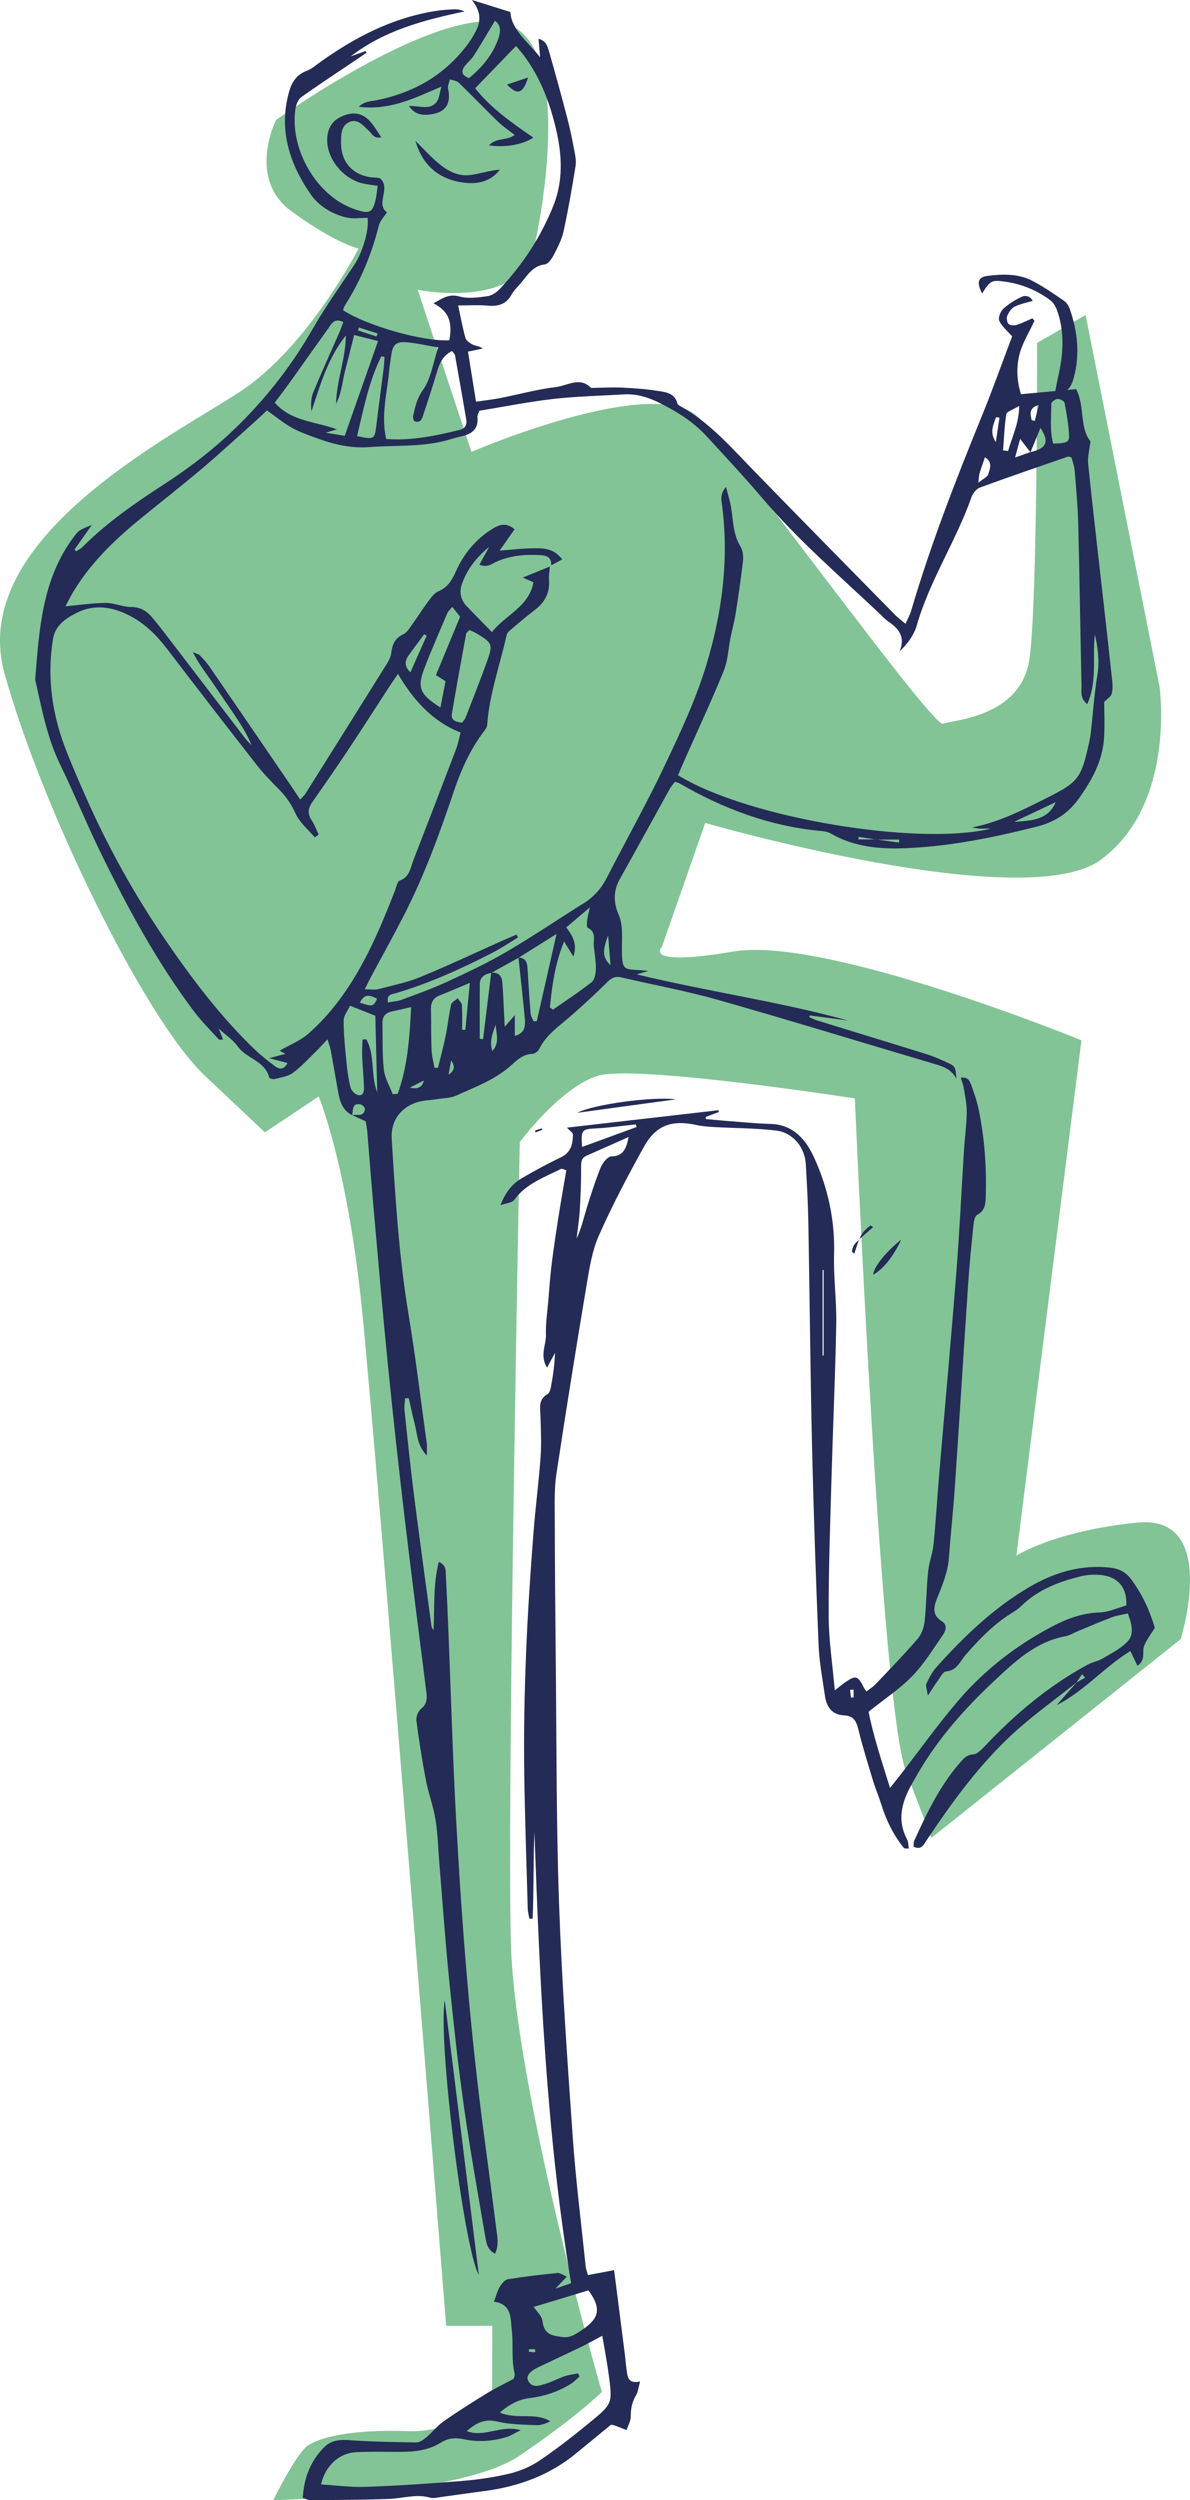
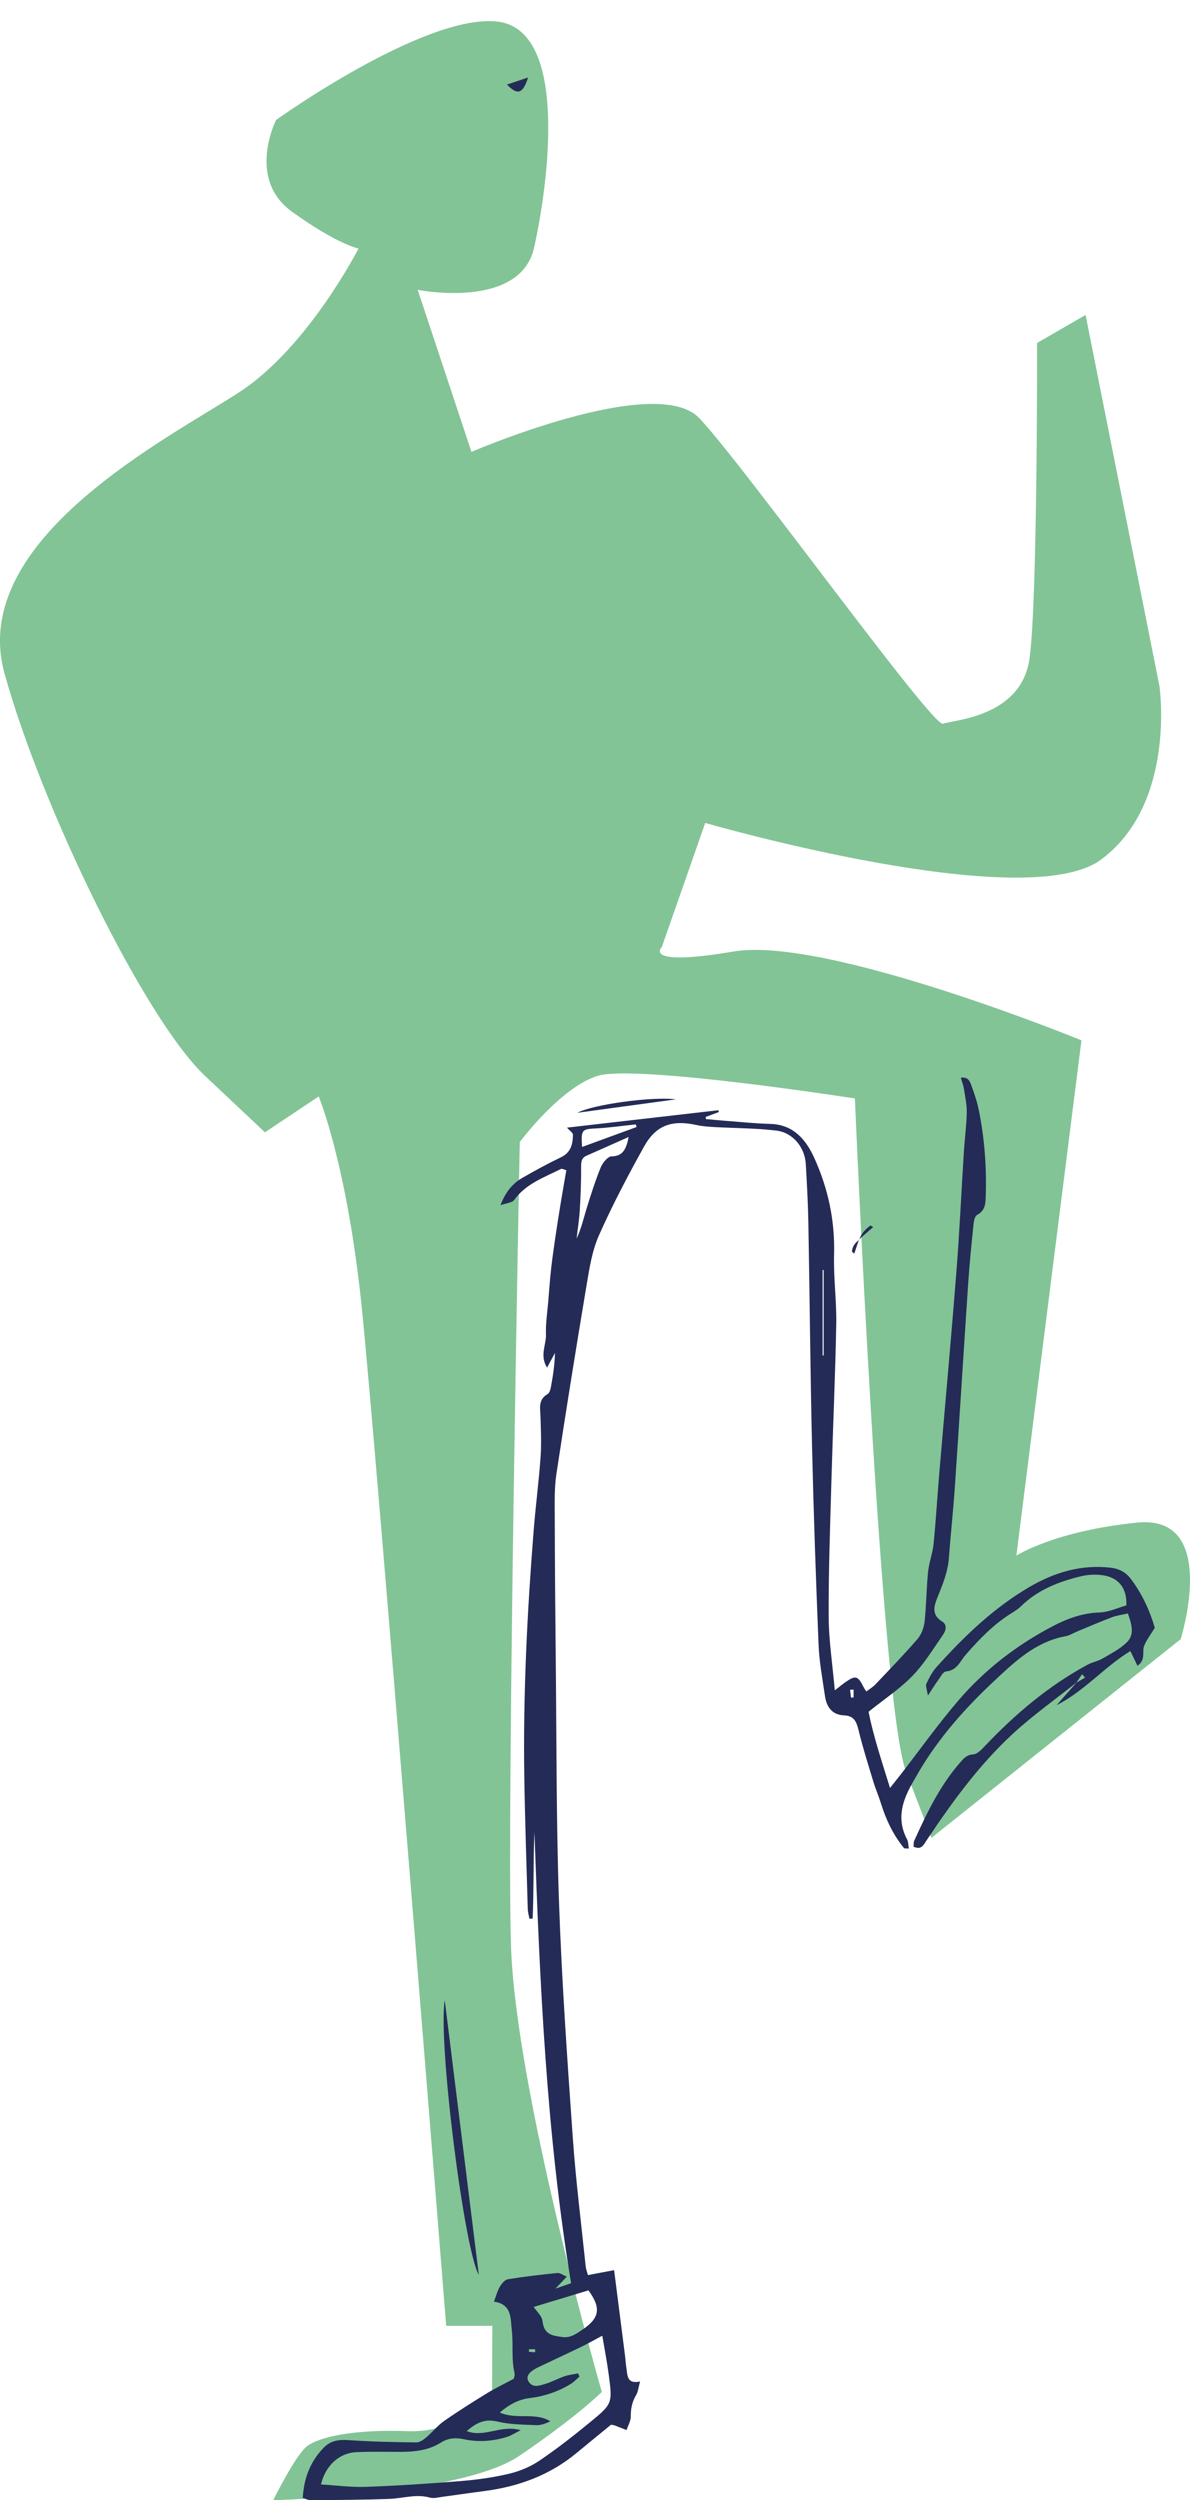
<svg xmlns="http://www.w3.org/2000/svg" width="169px" height="355px" viewbox="0 0 169 355" version="1.1">
  <g id="Group-6">
    <path d="M39.207 14.035C39.207 14.035 34.984 22.376 41.442 27.04C47.901 31.703 50.914 32.291 50.914 32.291C50.914 32.291 43.791 46.24 34.103 52.606C24.416 58.971 -4.648 73.455 0.637 92.599C5.921 111.745 20.599 141.741 29.113 149.758C37.626 157.776 37.626 157.776 37.626 157.776L45.259 152.681C45.259 152.681 49.303 162.339 51.391 182.779C53.479 203.22 63.364 327.239 63.364 327.239L69.918 327.239L69.886 336.739C69.886 336.739 65.808 342.485 57.882 342.193C49.955 341.9 45.392 343.071 43.71 344.245C42.029 345.417 38.801 352 38.801 352C38.801 352 65.514 351.282 73.733 345.712C81.954 340.14 85.469 336.623 85.469 336.623C85.469 336.623 73.147 293.816 72.56 273C71.973 252.184 73.817 159.154 73.817 159.154C73.817 159.154 79.563 151.416 84.868 149.758C90.174 148.1 121.409 152.968 121.409 152.968C121.409 152.968 125.034 239.039 128.657 248.494C132.278 257.952 132.278 257.952 132.278 257.952L167.676 229.738C167.676 229.738 173.254 212.016 161.512 213.189C149.768 214.361 144.34 217.88 144.34 217.88L153.584 144.714C153.584 144.714 117.321 129.878 104.188 132.1C91.054 134.321 93.99 131.463 93.99 131.463L100.155 113.847C100.155 113.847 145.579 126.991 156.334 119.075C167.089 111.159 164.666 94.446 164.666 94.446L154.171 41.72L147.279 45.697C147.279 45.697 147.364 82.065 146.217 90.455C145.072 98.845 135.384 99.206 133.916 99.759C132.447 100.31 105.478 62.833 99.294 56.358C93.109 49.882 66.955 61.16 66.955 61.16L59.321 38.155C59.321 38.155 73.877 41.057 75.861 32.13C77.844 23.202 80.885 1.073 70.512 0.05C60.139 -0.973 39.207 14.035 39.207 14.035" transform="translate(0 3)" id="Fill-4" fill="#82C496" fill-rule="evenodd" stroke="none" />
-     <path d="M59.07 150.562C58.965 151.139 58.859 151.715 58.698 152.586C59.753 151.906 59.509 151.214 59.07 150.562ZM48.473 47.779C48.526 47.634 48.577 47.49 48.63 47.346C47.745 47.066 46.86 46.785 45.975 46.504C45.93 46.642 45.885 46.779 45.839 46.916C46.717 47.205 47.596 47.491 48.473 47.779ZM55.198 153.417C54.53 153.757 53.862 154.098 53.194 154.438C54.153 154.645 54.936 154.51 55.198 153.417ZM141.513 59.658C141.659 59.695 141.807 59.731 141.956 59.767C142.147 59.011 142.339 58.254 142.53 57.498C141.043 57.939 141.346 58.815 141.513 59.658ZM136.94 59.301C136.779 59.279 136.619 59.256 136.457 59.234C136.042 60.353 135.522 61.459 136.426 62.764C136.596 61.61 136.768 60.456 136.94 59.301ZM65.396 145.509C64.949 146.694 64.468 147.896 64.922 149.22C65.971 148.136 65.491 146.798 65.396 145.509ZM46.109 142.377C47.978 142.948 47.978 142.948 48.56 141.807C47.66 141.38 46.814 140.915 46.109 142.377ZM133.945 68.542C134.657 67.955 135.249 67.708 135.36 67.324C135.586 66.548 136.004 65.606 134.88 64.921C134.606 65.727 134.341 66.462 134.111 67.206C134.031 67.463 134.039 67.745 133.945 68.542ZM81.367 132.816C80.504 135.082 80.591 135.967 81.705 137.057C81.58 135.488 81.474 134.151 81.367 132.816ZM55.596 90.251C55.477 90.186 55.358 90.121 55.241 90.054C54.489 91.076 53.717 92.083 52.99 93.122C52.361 94.021 52.576 94.799 53.289 95.456C54.084 93.664 54.84 91.958 55.596 90.251ZM144.933 113.891C142.959 114.825 140.987 115.758 139.015 116.692C141.388 116.526 143.814 116.492 144.933 113.891ZM137.454 63.952C137.695 63.979 137.935 64.007 138.176 64.033C138.692 62.074 139.706 60.241 139.749 57.629C138.846 58.184 137.979 58.428 137.917 58.805C137.637 60.5 137.587 62.233 137.454 63.952ZM144.568 62.984C146.451 62.94 146.87 62.8 146.826 61.865C146.753 60.305 146.485 58.748 146.191 57.21C146.14 56.95 145.538 56.626 145.207 56.645C144.879 56.662 144.3 57.074 144.3 57.314C144.302 59.21 144.063 61.138 144.568 62.984ZM65.284 2.955C64.255 4.663 63.303 6.303 62.286 7.902C61.948 8.437 61.419 8.846 61.027 9.352C60.379 10.184 60.65 10.729 61.598 11.101C63.508 9.528 64.987 7.747 65.78 5.452C66.13 4.443 66.148 3.529 65.284 2.955ZM45.711 61.915C48.082 62.455 48.207 62.356 48.428 60.548C48.762 57.787 49.143 55.034 49.493 52.276C49.559 51.746 49.571 51.21 49.606 50.678C49.458 50.647 49.309 50.615 49.161 50.584C47.389 54.116 46.654 57.971 45.711 61.915ZM61.731 139.552C60.045 140.256 58.768 140.816 57.468 141.321C56.532 141.684 56.178 142.335 56.201 143.307C56.248 145.234 56.208 147.162 56.288 149.086C56.323 149.937 56.562 150.778 56.709 151.623C56.876 151.614 57.041 151.604 57.206 151.595C57.574 150.085 57.983 148.583 58.294 147.061C58.592 145.594 58.735 144.096 59.063 142.637C59.144 142.285 59.678 142.036 60.003 141.739C60.211 142.069 60.577 142.389 60.6 142.731C60.674 143.888 60.627 145.053 60.627 146.214C60.779 146.219 60.931 146.224 61.082 146.229C61.284 144.154 61.486 142.077 61.731 139.552ZM59.225 86.166C58.861 86.624 58.632 86.813 58.529 87.056C57.423 89.672 56.267 92.274 55.257 94.929C54.216 97.67 54.626 98.594 57.548 100.46C57.814 99.09 58.059 97.825 58.271 96.734C57.651 96.332 57.269 96.084 56.909 95.852C58.08 93.031 59.187 90.362 60.346 87.568C60.078 87.232 59.732 86.802 59.225 86.166ZM53.389 142.994C52.29 143.243 51.473 143.443 50.648 143.613C49.742 143.801 49.296 144.346 49.315 145.266C49.361 147.477 49.276 149.703 49.516 151.893C49.646 153.079 50.334 154.204 50.77 155.356C51.008 155.341 51.246 155.326 51.483 155.311C52.884 151.432 53.171 147.36 53.389 142.994ZM60.614 102.612C60.785 102.379 61.007 102.18 61.103 101.932C62.137 99.273 63.192 96.62 64.159 93.934C65.045 91.473 64.936 91.284 62.601 89.894C62.306 89.718 61.979 89.598 61.665 89.452C61.461 89.685 61.233 89.825 61.199 90C60.505 93.788 59.803 97.575 59.171 101.373C59.011 102.342 59.808 102.498 60.614 102.612ZM44.715 142.797C44.377 143.529 43.799 144.214 43.8 144.895C43.805 146.881 44.01 148.87 44.206 150.848C44.324 152.056 44.483 153.272 44.794 154.438C44.91 154.875 45.473 155.434 45.894 155.495C46.683 155.611 46.712 154.848 46.69 154.283C46.631 152.855 46.493 151.43 46.435 150.002C46.403 149.201 46.468 148.397 46.49 147.594C46.666 147.584 46.841 147.574 47.018 147.564C48.292 149.816 47.6 152.566 48.573 155.105C48.478 151.276 48.389 147.677 48.302 144.226C47.043 143.725 46.06 143.333 44.715 142.797ZM73.091 143.042C73.239 143.147 73.387 143.251 73.533 143.355C75.38 142.066 77.275 140.838 79.036 139.439C79.468 139.096 79.61 138.198 79.621 137.551C79.638 136.492 79.442 135.431 79.335 134.37C79.241 133.441 79.725 132.343 78.482 131.744C78.321 131.666 78.34 131.094 78.376 130.763C78.434 130.25 78.579 129.746 78.775 128.831C77.422 129.98 76.418 130.832 75.418 131.681C76.352 132.921 77.013 134.037 76.435 135.821C75.934 135.014 75.606 134.484 75.107 133.682C73.788 136.904 73.414 139.968 73.091 143.042ZM45.293 47.567C44.83 49.407 44.427 51.055 43.997 52.698C43.593 54.246 43.512 55.893 42.72 57.327C42.801 54.027 44.093 50.923 44.121 47.63C41.565 50.828 40.487 54.637 39.231 58.406C39.132 57.445 39.157 56.506 39.492 55.695C40.665 52.856 41.946 50.062 43.177 47.246C43.389 46.763 43.558 46.259 43.759 45.73C42.418 45.087 42.052 46.032 41.585 46.681C39.748 49.235 37.941 51.809 36.11 54.368C35.452 55.285 34.76 56.178 34.02 57.167C36.347 59.846 39.709 59.811 42.848 60.961C42.222 61.149 41.908 61.243 41.256 61.438C42.419 61.629 43.263 61.766 43.961 61.88C45.576 57.287 47.098 52.951 48.69 48.422C47.497 48.123 46.492 47.868 45.293 47.567ZM59.191 49.84C57.91 50.5 57.448 51.503 57.11 52.639C56.473 54.765 55.788 56.875 55.085 58.981C54.913 59.499 54.715 60.138 53.79 59.775C53.751 59.56 53.611 59.273 53.669 59.032C53.969 57.766 54.19 56.597 55.057 55.391C56.205 53.794 56.486 51.573 57.234 49.335C55.547 49.05 54.098 48.693 52.633 48.591C51.207 48.491 50.764 48.999 50.565 50.434C50.467 51.141 50.34 51.848 50.278 52.56C49.999 55.737 49.076 58.882 49.84 62.33C53.397 62.603 56.878 61.886 60.34 61.023C61.1 60.834 61.335 60.244 61.211 59.526C60.692 56.496 60.162 53.47 59.618 50.445C59.585 50.263 59.389 50.112 59.191 49.84ZM40.254 118.501C40.069 118.634 39.884 118.765 39.699 118.898C38.769 117.79 37.567 116.804 36.986 115.535C36.401 114.26 35.704 113.188 34.739 112.209C33.585 111.036 32.425 109.854 31.414 108.561C27.135 103.089 22.894 97.587 18.674 92.069C17.26 90.223 15.646 88.616 13.595 87.514C11.072 86.159 8.425 85.695 5.777 87.069C4.29 87.842 2.844 88.83 2.537 90.684C1.613 96.274 2.431 101.667 4.526 106.889C5.324 108.881 6.171 110.853 7.036 112.817C10.215 120.048 14.025 126.937 18.485 133.454C22.252 138.956 26.264 144.274 31.082 148.925C32.005 149.816 33.029 150.613 34.055 151.387C34.711 151.883 35.367 151.879 35.827 150.934C35.092 150.74 34.403 150.557 33.229 150.247C34.282 149.967 34.822 149.823 35.548 149.63C35.036 149.364 34.763 149.22 34.7 149.189C36.09 148.385 37.667 147.767 38.859 146.714C40.506 145.26 42.006 143.584 43.313 141.813C46.743 137.162 48.978 131.878 51.061 126.528C51.269 125.997 51.408 125.162 51.782 125.027C53.199 124.512 53.28 123.227 53.7 122.151C55.751 116.885 57.776 111.607 59.786 106.324C60.055 105.619 60.188 104.86 60.412 104.018C56.349 102.385 53.733 99.428 51.52 95.689C50.957 96.516 50.56 97.083 50.181 97.663C48.305 100.544 46.459 103.443 44.555 106.305C42.854 108.861 41.106 111.384 39.348 113.899C38.745 114.761 38.638 115.539 39.253 116.455C39.671 117.08 39.927 117.815 40.254 118.501ZM73.085 80.439C73.042 81.081 72.924 81.729 72.969 82.364C73.099 84.179 72.375 85.529 70.947 86.611C69.694 87.558 68.502 88.59 67.304 89.61C67.118 89.767 66.978 90.038 66.923 90.281C65.977 94.496 64.492 98.595 64.185 102.95C64.166 103.207 64.004 103.484 63.838 103.698C61.804 106.329 60.453 109.367 59.421 112.445C57.416 118.43 55.245 124.328 52.37 129.949C50.874 132.876 49.269 135.75 47.718 138.649C47.462 139.126 47.23 139.615 46.803 140.465C47.665 140.465 48.223 140.576 48.719 140.447C50.723 139.927 52.779 139.511 54.681 138.733C58.525 137.161 62.28 135.378 66.073 133.686C66.829 133.347 67.594 133.027 68.354 132.697C68.426 132.836 68.498 132.974 68.568 133.113C67.377 133.83 66.218 134.614 64.984 135.251C60.522 137.553 55.959 139.619 51.127 141.044C50.634 141.191 49.898 141.162 50.09 142.332C50.758 142.208 51.451 142.178 52.067 141.947C54.255 141.13 56.462 140.343 58.577 139.364C61.429 138.046 64.283 136.695 66.991 135.111C70.696 132.942 74.254 130.524 77.898 128.247C79.339 127.347 80.394 126.162 81.17 124.647C83.913 119.298 86.862 114.046 89.437 108.618C91.645 103.967 93.853 99.248 95.335 94.34C97.537 87.048 98.543 79.513 97.558 71.84C97.459 71.069 97.197 70.191 98.102 69.131C98.393 70.258 98.647 71.046 98.795 71.853C99.152 73.802 99.056 75.836 100.179 77.633C100.524 78.188 100.582 79.036 100.506 79.72C100.225 82.2 99.858 84.671 99.471 87.138C99.294 88.266 98.982 89.371 98.755 90.492C98.432 92.091 98.379 93.796 97.775 95.277C96.018 99.582 94.044 103.798 92.157 108.05C91.854 108.734 91.567 109.426 91.288 110.074C101.301 116.226 125.501 120.141 135.693 117.661C135.211 117.616 134.73 117.676 134.251 117.661C133.848 117.648 133.445 117.549 133.042 117.489C136.883 116.743 140.201 115.031 143.528 113.365C148.2 111.025 148.553 110.533 149.682 105.376C149.774 104.957 149.858 104.533 149.905 104.107C150.215 101.334 150.405 98.541 150.853 95.791C151.172 93.831 150.904 91.974 150.499 90.082C150.097 93.315 150.891 96.696 149.404 99.972C148.327 99.135 148.609 98.138 148.592 97.274C148.424 89.687 148.32 82.098 148.13 74.512C148.066 71.939 147.833 69.369 147.622 66.803C147.567 66.133 147.304 65.479 147.175 64.963C146.826 64.859 146.746 64.804 146.692 64.823C142.505 66.275 138.31 67.703 134.152 69.231C133.643 69.418 133.147 70.074 132.954 70.622C130.765 76.842 127.036 82.4 125.204 88.775C124.799 90.186 123.912 91.383 122.756 92.49C123.595 90.52 122.71 89.31 121.226 88.296C120.699 87.935 120.256 87.449 119.788 87.007C114.165 81.7 108.296 76.646 103.266 70.733C100.716 67.738 98.034 64.855 95.37 61.961C93.403 59.82 90.969 58.318 88.367 57.066C86.854 56.338 85.286 55.897 83.597 55.999C80.24 56.198 76.865 56.27 73.527 56.652C69.993 57.058 66.492 57.765 63.075 58.323C62.923 58.768 62.776 58.976 62.8 59.165C63.003 60.882 62.05 61.619 60.54 61.95C59.701 62.135 58.887 62.415 58.053 62.622C54.609 63.474 51.078 63.209 47.59 63.477C44.977 63.679 42.627 63.167 40.267 62.315C38.988 61.854 37.681 61.413 36.497 60.762C35.272 60.087 34.179 59.166 32.918 58.276C32.297 58.853 31.736 59.389 31.157 59.905C28.648 62.146 26.176 64.434 23.607 66.605C20.71 69.055 17.708 71.379 14.777 73.792C11.165 76.763 7.827 79.994 5.397 84.046C5.014 84.685 4.688 85.356 4.293 86.086C6.398 85.896 8.223 85.61 10.049 85.608C11.24 85.605 12.432 86.189 13.624 86.187C14.932 86.185 15.832 86.755 16.586 87.641C17.65 88.894 18.637 90.217 19.639 91.523C23.034 95.959 26.419 100.4 29.817 104.833C30.09 105.19 30.427 105.499 30.734 105.831C30.08 104.199 29.156 102.779 28.211 101.371C27.254 99.944 26.267 98.536 25.312 97.109C24.391 95.733 23.317 94.446 22.378 92.591C23.017 92.869 23.255 92.904 23.383 93.042C23.867 93.566 24.367 94.09 24.77 94.677C28.62 100.284 32.452 105.901 36.287 111.517C36.714 112.142 37.127 112.776 37.627 113.524C38.006 113.112 38.225 112.934 38.368 112.707C42.18 106.645 45.989 100.582 49.779 94.507C50.115 93.97 50.486 93.371 50.555 92.769C50.696 91.537 51.067 90.614 52.291 90.047C52.822 89.803 53.186 89.149 53.558 88.633C54.354 87.531 55.078 86.374 55.891 85.284C56.265 84.781 56.701 84.2 57.244 83.972C58.555 83.418 59.166 82.421 59.715 81.188C60.808 78.722 62.472 76.666 64.766 75.191C65.736 74.568 66.775 74.047 68.078 75.152C67.379 76.148 66.719 77.09 65.949 78.184C67.681 78.053 69.162 77.865 70.645 77.85C72.102 77.834 73.636 77.799 74.837 79.434C74.203 79.775 73.739 80.024 73.275 80.273C73.348 79.25 72.774 78.888 71.845 78.831C69.679 78.697 67.568 78.847 65.537 79.736C64.877 80.027 64.231 80.658 63.086 80.176C63.586 79.269 64.031 78.46 64.476 77.651C62.666 79.119 61.283 80.875 60.562 83.045C60.208 84.11 60.446 85.192 61.253 86.044C62.417 87.27 63.611 88.467 64.862 89.749C66.775 87.3 70.131 86.16 70.756 82.683C70.428 82.537 70.072 82.376 69.249 82.007C70.786 81.378 71.936 80.909 73.085 80.439ZM64.763 138.103C65.727 138.035 66.253 138.5 66.332 139.445C66.415 140.44 66.463 141.44 66.515 142.438C66.568 143.406 66.611 144.374 66.677 145.787C67.314 145.057 67.611 144.716 68.111 144.143C68.111 145.31 68.111 146.172 68.111 147.081C69.522 146.715 69.63 145.708 69.537 144.686C69.27 141.774 68.939 138.867 68.634 135.958C69.834 136.02 69.886 136.874 69.936 137.781C70.053 139.849 70.192 141.917 70.366 143.981C70.395 144.331 70.638 144.662 70.782 145.002C70.933 144.999 71.083 144.998 71.234 144.997C72.134 141.02 73.035 137.043 74.04 132.602C72.01 133.876 70.335 134.928 68.659 135.98C67.371 136.697 66.083 137.414 64.792 138.132C63.876 138.298 63.146 138.688 63.137 139.75C63.119 142.334 63.13 144.919 63.13 147.504C63.29 147.518 63.448 147.531 63.605 147.544C63.991 144.397 64.377 141.251 64.763 138.103ZM141.33 64.196C143.651 63.691 144.052 62.709 142.761 60.764C142.294 61.903 141.819 63.06 141.343 64.217C140.888 63.629 140.433 63.041 139.873 62.316C139.673 63.055 139.474 63.797 139.162 64.956C140.185 64.597 140.757 64.396 141.33 64.196ZM119.397 119.209C118.578 119.079 117.759 118.946 116.941 118.814C116.934 118.938 116.925 119.062 116.916 119.186C117.749 119.186 118.581 119.186 119.415 119.186C120.504 119.337 121.591 119.486 122.679 119.635C122.688 119.493 122.697 119.352 122.704 119.209C121.601 119.209 120.5 119.209 119.397 119.209ZM45.008 158.335C43.62 157.646 43.252 156.347 43.009 154.977C42.656 153.004 42.32 151.028 41.958 149.057C41.884 148.664 41.725 148.287 41.504 147.572C40.825 148.29 40.373 148.806 39.881 149.282C38.804 150.324 37.787 151.456 36.587 152.335C35.886 152.849 34.889 152.978 34.007 153.211C33.772 153.272 33.262 153.127 33.228 152.988C32.637 150.617 30.012 150.325 28.771 148.59C28.082 147.622 27.014 146.923 26.056 146.049C26.251 146.531 26.444 147.012 26.677 147.593C26.424 147.593 26.156 147.672 26.073 147.581C24.87 146.262 23.593 144.994 22.524 143.57C17.299 136.609 13.17 128.987 9.355 121.195C7.309 117.017 5.556 112.695 3.522 108.51C1.745 104.854 0.993 100.931 0.115 97.028C0.067 96.819 -0.013 96.602 0.002 96.396C0.572 89.397 0.973 82.35 5.372 76.378C6.182 75.277 6.201 75.281 8.042 74.532C7.09 75.888 6.338 76.959 5.585 78.03C5.655 78.113 5.725 78.197 5.794 78.279C6.087 78.094 6.425 77.954 6.665 77.715C10.176 74.197 14.205 71.408 18.375 68.711C22.145 66.275 25.756 63.45 28.942 60.296C32.994 56.283 36.509 51.755 39.378 46.749C41.181 43.601 43.31 40.639 45.315 37.609C46.498 35.821 47.44 32.648 47.208 30.931C46.245 30.931 45.232 31.094 44.297 30.897C42.198 30.456 40.264 29.236 39.145 27.622C36.121 23.263 34.523 18.423 36.062 13.006C36.458 11.607 37.16 10.574 38.591 10.041C39.24 9.8 39.801 9.302 40.379 8.888C45.384 5.296 50.746 2.506 56.918 1.552C57.765 1.42 58.627 1.361 59.483 1.323C59.967 1.301 60.455 1.393 60.98 1.626C55.222 2.838 49.598 4.306 44.811 8.002C45.512 7.752 46.21 7.503 46.91 7.252C46.959 7.328 47.009 7.404 47.058 7.48C46.631 7.773 46.206 8.07 45.777 8.359C43.107 10.16 40.41 11.925 37.79 13.793C37.343 14.112 37.051 14.851 36.962 15.437C36.138 20.888 39.594 27.198 44.544 29.383C44.871 29.527 45.205 29.662 45.544 29.772C47.528 30.415 47.947 30.188 48.378 28.194C48.497 27.643 48.537 27.074 48.631 26.378C47.941 26.275 47.322 26.209 46.712 26.088C43.841 25.529 41.418 22.619 41.465 19.821C41.493 18.233 42.167 17.087 43.673 16.463C45.282 15.798 46.589 16.067 47.713 17.414C48.205 18.001 48.592 18.677 49.147 19.492C48.086 19.732 47.847 19.001 47.438 18.632C46.646 17.918 45.879 16.846 44.724 17.282C43.36 17.796 43.43 19.269 43.441 20.446C43.472 23.305 45.469 25.159 48.39 25.218C48.597 25.222 48.804 25.287 48.962 25.314C50.593 26.709 48.285 28.915 49.947 30.15C49.547 30.792 48.963 31.378 48.79 32.068C47.772 36.137 46.176 39.944 43.915 43.477C43.807 43.646 43.791 43.874 43.735 44.065C47.27 46.314 55.127 48.522 58.807 48.313C59.31 45.714 58.683 44.123 56.557 43.068C57.8 42.407 58.686 41.662 60.24 42.096C61.495 42.444 62.953 42.231 64.29 42.043C64.92 41.955 65.589 41.448 66.052 40.953C69.261 37.52 71.791 33.652 73.564 29.276C75.008 25.71 74.819 22.04 74.002 18.491C73.152 14.807 71.832 11.206 69.55 8.08C69.143 7.524 68.682 7.007 68.29 6.526C66.33 8.552 64.507 10.441 62.484 12.533C64.701 15.347 67.705 17.455 70.752 19.542C69.23 20.534 66.752 20.987 64.439 20.641C65.474 19.502 66.988 20.011 68.101 19.16C67.3 18.537 66.469 18 65.772 17.325C63.873 15.486 62.047 13.571 60.145 11.732C59.851 11.448 59.314 11.415 58.89 11.266C58.796 11.705 58.552 12.176 58.636 12.578C59.093 14.753 58.294 15.981 56.089 16.253C55.008 16.387 53.958 16.314 53.068 15.055C54.566 14.961 56.114 15.768 57.084 14.364C57.367 13.953 57.389 13.362 57.688 12.293C53.715 14.019 50.226 15.707 45.948 15.158C46.802 14.349 47.657 14.393 48.426 14.24C53.771 13.183 58.201 10.636 61.474 6.221C61.898 5.649 62.264 5.026 62.593 4.394C63.296 3.04 63.35 1.688 62.023 0C64.063 0.638 65.609 1.121 67.484 1.706C67.632 4.289 70.01 5.936 71.708 8.143C71.636 7.317 71.564 6.491 71.478 5.504C72.578 5.793 72.772 6.626 72.968 7.302C73.882 10.459 74.742 13.632 75.574 16.814C75.954 18.262 76.253 19.735 76.532 21.206C76.677 21.973 76.862 22.789 76.745 23.537C76.247 26.646 75.71 29.751 75.043 32.825C74.79 33.993 74.206 35.108 73.651 36.184C73.369 36.73 72.856 37.485 72.376 37.543C70.548 37.761 69.846 39.231 68.829 40.362C68.398 40.841 67.933 41.315 67.623 41.87C66.842 43.269 65.657 43.526 64.183 43.393C62.938 43.282 61.673 43.371 60.064 43.371C60.444 45.122 60.701 46.582 61.107 47.999C61.218 48.385 61.732 48.735 62.142 48.934C62.562 49.137 63.082 49.131 63.562 49.488C62.964 49.614 62.365 49.74 61.464 49.929C61.84 52.271 62.205 54.543 62.603 57.031C63.884 56.845 64.936 56.737 65.969 56.535C68.641 56.01 71.284 55.277 73.978 54.954C75.592 54.76 77.346 53.436 78.943 55.084C80.376 55.062 81.812 54.97 83.241 55.033C84.951 55.108 86.671 55.227 88.361 55.494C89.509 55.674 90.837 55.783 91.202 57.311C91.241 57.474 91.507 57.603 91.691 57.707C95.887 60.072 98.979 63.675 102.275 67.062C108.866 73.838 115.503 80.573 122.128 87.316C122.519 87.713 122.976 88.043 123.6 88.57C123.92 87.836 124.228 87.294 124.401 86.711C127.178 77.286 130.737 68.147 134.445 59.06C135.978 55.303 137.336 51.474 138.742 47.762C138.092 47.019 137.311 46.387 136.917 45.568C136.722 45.162 137.07 44.231 137.472 43.858C138.234 43.15 139.165 42.578 140.114 42.137C140.697 41.866 141.363 42.108 141.659 42.716C140.777 42.986 139.876 43.147 139.097 43.542C138.638 43.775 138.266 44.339 138.05 44.837C137.914 45.156 138 45.761 138.233 45.995C138.45 46.215 139.029 46.243 139.38 46.134C140.148 45.895 140.872 45.515 141.614 45.192C141.714 45.311 141.815 45.428 141.914 45.547C141.165 47.186 140.143 48.76 139.744 50.479C139.353 52.16 139.37 54.005 139.996 55.971C142.665 55.725 145.259 55.487 147.836 55.252C149.109 57.77 148.271 60.7 149.865 62.659C149.737 63.814 149.436 64.86 149.538 65.866C150.133 71.704 150.822 77.532 151.476 83.363C151.972 87.772 152.472 92.181 152.945 96.592C153.013 97.229 153.045 97.912 152.878 98.514C152.769 98.908 152.272 99.196 151.818 99.667C151.818 101.179 151.909 102.966 151.798 104.742C151.598 108 150.099 110.728 148.237 113.35C146.707 115.505 144.782 116.728 142.212 117.375C136.221 118.888 130.192 120.124 124.018 120.416C120.209 120.598 116.417 120.345 112.979 118.342C112.568 118.102 112.029 118.029 111.539 117.983C104.339 117.313 97.748 114.843 91.534 111.25C91.357 111.146 91.142 111.109 90.846 111.006C90.598 111.343 90.314 111.654 90.114 112.012C87.751 116.272 85.425 120.55 83.035 124.794C82.07 126.509 82.121 128.169 82.877 129.918C83.124 130.489 83.246 131.138 83.299 131.762C83.371 132.616 83.335 133.48 83.326 134.339C83.282 138.34 83.598 137.445 87.064 137.86C86.392 138.059 86.122 138.139 85.424 138.346C95.623 140.818 105.659 142.2 115.441 144.902C113.628 144.66 111.816 144.418 110.003 144.178C109.976 144.255 109.951 144.333 109.924 144.411C110.295 144.572 110.654 144.77 111.038 144.888C116.238 146.494 121.445 148.075 126.64 149.697C127.595 149.996 128.515 150.411 129.429 150.826C130.696 151.401 130.686 151.421 130.817 153.184C130.093 151.695 128.702 151.357 127.313 150.946C117.217 147.963 107.154 144.862 97.028 141.987C92.494 140.698 87.832 139.855 83.237 138.777C82.341 138.566 81.805 138.887 81.182 139.506C79.513 141.163 77.775 142.759 76.004 144.308C74.392 145.718 72.577 146.909 71.587 148.925C71.425 149.254 70.955 149.636 70.622 149.642C69.336 149.666 68.484 150.455 67.651 151.213C65.369 153.286 62.524 154.323 59.795 155.558C58.979 155.926 57.992 155.921 57.078 156.066C56.112 156.222 55.096 156.221 54.178 156.521C51.834 157.289 50.474 159.217 50.628 161.692C51.146 170.05 51.652 178.405 53.028 186.688C54.035 192.759 54.767 198.874 55.611 204.972C55.667 205.377 55.618 205.796 55.618 206.672C54.255 205.238 54.286 203.777 53.959 202.467C53.635 201.163 53.352 199.849 53.052 198.539C52.879 198.542 52.706 198.544 52.532 198.548C52.499 199.11 52.386 199.681 52.445 200.234C52.868 204.22 53.275 208.211 53.779 212.185C54.573 218.435 55.439 224.675 56.28 230.916C56.296 231.047 56.393 231.167 56.564 231.52C56.737 228.157 56.49 224.962 57.322 221.759C58.421 222.27 58.287 223.056 58.322 223.725C58.47 226.513 58.589 229.301 58.702 232.09C59.048 240.675 59.29 249.265 59.75 257.844C60.577 273.286 61.781 288.699 63.859 304.033C64.426 308.219 64.965 312.409 65.499 316.598C65.638 317.695 65.876 318.815 65.304 320C64.196 319.415 64.064 318.457 63.916 317.583C62.876 311.443 61.762 305.312 60.89 299.148C60.048 293.198 59.401 287.218 58.799 281.236C58.24 275.684 57.852 270.111 57.393 264.548C57.221 262.48 57.177 260.392 56.849 258.349C56.544 256.463 55.846 254.642 55.484 252.762C54.947 249.963 54.505 247.144 54.139 244.32C54.069 243.782 54.373 242.978 54.785 242.644C55.593 241.989 55.676 241.253 55.563 240.359C54.528 232.119 53.455 223.885 52.479 215.64C51.623 208.389 50.824 201.131 50.096 193.866C49.36 186.533 48.732 179.187 48.079 171.843C47.75 168.136 47.473 164.423 47.163 160.715C47.122 160.222 47.022 159.736 46.944 159.227C46.26 158.906 45.622 158.607 44.983 158.308C45.69 158.216 46.657 158.638 46.833 157.483C46.864 157.284 46.448 156.848 46.191 156.805C44.922 156.59 45.183 157.647 45.008 158.335L45.008 158.335Z" transform="translate(5 0)" id="Fill-7" fill="#242B56" fill-rule="evenodd" stroke="none" />
    <path d="M32.996 180.992C32.997 180.849 32.999 180.704 32.999 180.559C32.705 180.559 32.412 180.559 32.119 180.559C32.12 180.685 32.105 180.918 32.124 180.921C32.411 180.963 32.704 180.973 32.996 180.992ZM78.224 86.896C78.058 86.907 77.892 86.919 77.727 86.931C77.771 87.302 77.814 87.673 77.858 88.044C77.981 88.032 78.101 88.02 78.224 88.009C78.224 87.638 78.224 87.267 78.224 86.896ZM73.826 39.463C73.874 39.463 73.921 39.463 73.971 39.463C73.971 35.416 73.971 31.371 73.971 27.325C73.921 27.325 73.874 27.325 73.826 27.325C73.826 31.371 73.826 35.417 73.826 39.463ZM47.406 7.023C47.37 6.899 47.332 6.776 47.293 6.652C45.393 6.85 43.495 7.128 41.589 7.224C39.639 7.323 39.499 7.409 39.664 9.855C42.282 8.897 44.844 7.961 47.406 7.023ZM46.279 8.441C44.282 9.327 42.285 10.213 40.286 11.1C39.585 11.412 39.526 11.949 39.53 12.668C39.542 14.721 39.461 16.775 39.339 18.825C39.257 20.176 39.04 21.519 38.884 22.865C39.551 21.469 39.867 20.016 40.305 18.599C40.913 16.632 41.538 14.665 42.312 12.76C42.577 12.11 43.317 11.196 43.844 11.192C45.543 11.178 45.953 10.028 46.279 8.441ZM32.794 174.552C33.235 175.217 33.955 175.828 34.032 176.512C34.264 178.539 35.441 178.615 36.831 178.827C38.011 179.007 38.881 178.346 39.766 177.745C42.167 176.116 42.389 174.689 40.569 172.202C37.964 172.99 35.325 173.786 32.794 174.552ZM30.946 192.052C30.025 192.518 29.572 192.826 29.072 192.985C27.054 193.621 24.97 193.794 22.912 193.346C21.699 193.08 20.641 193.17 19.624 193.81C17.848 194.93 15.871 195.131 13.841 195.134C11.763 195.136 9.68 195.08 7.604 195.174C5.172 195.284 3.206 197.093 2.585 199.759C4.731 199.885 6.862 200.177 8.977 200.101C13.489 199.935 17.997 199.641 22.496 199.274C24.777 199.087 27.069 198.768 29.292 198.24C30.788 197.884 32.308 197.256 33.578 196.4C36.065 194.721 38.438 192.864 40.758 190.96C44.012 188.295 43.994 188.247 43.438 184.091C43.207 182.354 42.868 180.631 42.535 178.642C41.379 179.257 40.528 179.745 39.646 180.172C37.583 181.171 35.504 182.133 33.435 183.122C32.125 183.749 31.636 184.43 32.063 185.136C32.651 186.105 33.599 185.726 34.381 185.5C35.338 185.224 36.23 184.723 37.176 184.398C37.79 184.19 38.453 184.121 39.094 183.989C39.16 184.141 39.227 184.295 39.292 184.45C38.891 184.793 38.525 185.197 38.08 185.472C36.287 186.58 34.33 187.238 32.234 187.495C30.645 187.69 29.312 188.404 27.98 189.549C30.39 190.611 32.961 189.45 35.153 190.794C34.499 191.107 33.825 191.372 33.166 191.342C31.312 191.256 29.411 191.259 27.626 190.829C25.832 190.397 24.635 191.015 23.283 192.183C25.806 193.166 28.095 191.243 30.946 192.052ZM109.866 85.902C106.856 88.306 103.693 90.546 100.866 93.148C96.049 97.584 92.219 102.87 88.6 108.293C88.167 108.942 87.865 109.732 86.741 109.202C86.77 108.899 86.726 108.602 86.832 108.372C88.601 104.459 90.457 100.595 93.307 97.308C93.817 96.72 94.246 96.163 95.205 96.102C95.78 96.065 96.388 95.427 96.851 94.937C101.159 90.387 105.895 86.377 111.438 83.375C112.122 83.005 112.936 82.869 113.604 82.477C114.819 81.761 116.144 81.101 117.101 80.11C118.138 79.037 117.72 77.608 117.173 76.09C116.374 76.276 115.604 76.368 114.902 76.634C113.225 77.269 111.58 77.984 109.924 78.669C109.393 78.889 108.886 79.221 108.334 79.322C104.064 80.101 101.097 82.952 98.129 85.733C94.043 89.563 90.336 93.73 87.484 98.586C87.232 99.018 86.99 99.456 86.736 99.888C85.2 102.51 84.243 105.188 85.82 108.162C86.003 108.507 85.979 108.961 86.07 109.473C85.733 109.44 85.453 109.496 85.369 109.394C83.826 107.496 82.807 105.328 82.092 103.004C81.777 101.984 81.34 101.002 81.03 99.979C80.288 97.519 79.51 95.068 78.905 92.574C78.617 91.385 78.234 90.618 76.871 90.561C75.132 90.488 74.373 89.325 74.15 87.77C73.807 85.369 73.349 82.966 73.251 80.552C72.868 71.139 72.54 61.723 72.321 52.305C72.078 41.743 71.991 31.178 71.8 20.615C71.75 17.832 71.594 15.05 71.436 12.271C71.302 9.916 69.614 7.812 67.242 7.527C64.334 7.178 61.382 7.195 58.45 7.029C57.606 6.982 56.75 6.922 55.928 6.741C52.442 5.973 50.166 6.74 48.461 9.807C46.171 13.925 43.967 18.107 42.06 22.407C41.091 24.587 40.708 27.064 40.309 29.448C38.812 38.388 37.371 47.338 36.017 56.3C35.711 58.333 35.782 60.432 35.785 62.501C35.804 69.213 35.853 75.926 35.926 82.637C36.048 94.132 35.99 105.633 36.39 117.119C36.778 128.241 37.561 139.354 38.341 150.46C38.769 156.578 39.543 162.673 40.175 168.777C40.216 169.178 40.373 169.569 40.494 170.034C41.749 169.797 42.901 169.579 44.214 169.331C44.751 173.533 45.256 177.479 45.758 181.427C45.838 182.062 45.873 182.706 45.971 183.341C46.127 184.337 46.059 185.528 47.901 185.145C47.657 186.028 47.616 186.612 47.347 187.06C46.771 188.019 46.57 189.003 46.58 190.116C46.585 190.755 46.195 191.397 45.984 192.039C45.417 191.818 44.852 191.592 44.282 191.378C44.154 191.331 44.008 191.323 43.773 191.279C42.167 192.597 40.505 193.95 38.854 195.316C35.042 198.466 30.597 200.08 25.736 200.705C23.744 200.961 21.758 201.262 19.766 201.525C19.2 201.602 18.579 201.775 18.061 201.629C16.107 201.076 14.226 201.74 12.311 201.811C8.587 201.949 4.858 201.962 1.13 202C0.795 202.004 0.456 201.816 0 201.68C0.148 198.913 1.048 196.532 2.957 194.551C3.934 193.539 5.101 193.368 6.495 193.466C9.705 193.689 12.93 193.753 16.15 193.792C16.624 193.798 17.166 193.388 17.571 193.045C18.428 192.321 19.137 191.4 20.049 190.762C22.044 189.369 24.11 188.07 26.185 186.794C27.334 186.089 28.56 185.507 29.95 184.763C29.972 184.641 30.147 184.276 30.075 183.969C29.599 181.955 29.921 179.897 29.685 177.872C29.483 176.134 29.727 174.185 27.152 173.804C27.463 172.981 27.628 172.291 27.974 171.706C28.239 171.262 28.688 170.695 29.13 170.622C31.46 170.242 33.809 169.976 36.16 169.735C36.516 169.7 36.906 170.014 37.496 170.254C36.935 170.846 36.521 171.282 35.884 171.954C36.798 171.638 37.438 171.417 38.105 171.187C34.578 149.874 33.663 128.502 32.897 107.11C32.724 111.206 32.822 115.318 32.645 119.417C32.49 119.421 32.337 119.425 32.185 119.43C32.105 118.978 31.966 118.527 31.953 118.073C31.772 111.723 31.549 105.376 31.455 99.026C31.288 87.454 31.871 75.906 32.783 64.373C33.058 60.888 33.518 57.415 33.768 53.929C33.905 52.018 33.817 50.086 33.758 48.166C33.722 46.957 33.398 45.728 34.766 44.942C35.016 44.798 35.161 44.354 35.223 44.024C35.52 42.421 35.773 40.81 35.815 39.101C35.481 39.72 35.149 40.341 34.693 41.185C33.607 39.461 34.589 37.949 34.535 36.481C34.478 34.924 34.732 33.355 34.859 31.79C34.988 30.23 35.099 28.665 35.272 27.108C35.446 25.549 35.677 23.994 35.904 22.441C36.134 20.885 36.382 19.334 36.635 17.786C36.887 16.253 37.16 14.722 37.428 13.152C37.056 13.056 36.812 12.904 36.679 12.971C34.288 14.173 31.698 15.057 30.021 17.377C29.725 17.784 28.913 17.821 28.081 18.124C28.761 16.301 29.753 15.065 31.182 14.241C32.98 13.204 34.81 12.211 36.68 11.311C38.09 10.634 38.348 9.437 38.367 8.122C38.372 7.832 37.897 7.539 37.523 7.109C44.694 6.284 51.858 5.46 59.023 4.636C59.047 4.722 59.068 4.808 59.091 4.893C58.468 5.126 57.846 5.359 57.223 5.591C57.231 5.692 57.24 5.792 57.248 5.893C58.156 5.974 59.06 6.068 59.967 6.135C62.111 6.296 64.252 6.524 66.399 6.58C69.705 6.666 71.478 8.856 72.637 11.403C74.604 15.727 75.591 20.308 75.453 25.134C75.358 28.408 75.824 31.697 75.763 34.973C75.626 42.321 75.29 49.667 75.083 57.015C74.901 63.506 74.66 70 74.685 76.493C74.697 79.878 75.226 83.26 75.555 87.012C76.288 86.442 76.649 86.133 77.04 85.862C78.537 84.822 78.836 84.917 79.713 86.674C79.775 86.799 79.868 86.907 80.04 87.167C80.475 86.831 80.952 86.55 81.319 86.167C83.34 84.039 85.388 81.933 87.302 79.714C87.861 79.069 88.213 78.099 88.308 77.238C88.564 74.9 88.565 72.536 88.801 70.195C88.934 68.86 89.447 67.564 89.583 66.232C89.911 62.967 90.098 59.688 90.375 56.416C91.187 46.819 92.066 37.224 92.821 27.621C93.275 21.86 93.536 16.083 93.901 10.313C94.014 8.536 94.264 6.765 94.296 4.988C94.315 3.868 94.074 2.739 93.897 1.622C93.816 1.093 93.612 0.584 93.45 0.022C94.498 -0.131 94.744 0.544 94.948 1.107C95.359 2.245 95.761 3.403 96.001 4.586C96.816 8.59 97.119 12.644 96.994 16.725C96.961 17.785 96.978 18.864 95.774 19.495C95.457 19.661 95.308 20.333 95.262 20.79C94.979 23.56 94.693 26.33 94.507 29.106C93.855 38.79 93.261 48.478 92.604 58.162C92.377 61.51 92.005 64.845 91.76 68.19C91.611 70.215 90.852 72.042 90.106 73.883C89.594 75.149 89.324 76.318 90.797 77.232C91.588 77.725 91.305 78.569 90.903 79.149C89.521 81.134 88.245 83.244 86.573 84.967C84.806 86.788 82.632 88.219 80.351 90.048C81 93.362 82.163 96.892 83.398 100.867C84.124 99.95 84.556 99.415 84.978 98.87C87.694 95.369 90.271 91.747 93.157 88.389C96.92 84.011 101.469 80.518 106.611 77.846C108.652 76.786 110.777 76.025 113.162 75.947C114.464 75.905 115.748 75.287 116.958 74.95C117.08 72.5 115.85 70.962 113.548 70.656C112.572 70.526 111.518 70.572 110.564 70.8C107.395 71.556 104.405 72.715 102.012 75.052C101.608 75.449 101.113 75.766 100.629 76.067C98.098 77.639 96.073 79.749 94.137 81.968C93.34 82.882 92.916 84.201 91.343 84.325C90.94 84.356 90.567 85.112 90.231 85.569C89.815 86.129 89.452 86.728 88.77 87.76C88.645 86.869 88.414 86.378 88.562 86.061C88.952 85.228 89.4 84.378 90.008 83.698C93.892 79.368 98.068 75.348 103.126 72.372C106.657 70.296 110.432 69.13 114.635 69.581C115.982 69.727 116.904 70.236 117.676 71.282C119.223 73.379 120.295 75.692 121 78.132C120.477 78.991 119.864 79.775 119.496 80.661C119.147 81.502 119.781 82.656 118.537 83.522C118.201 82.821 117.917 82.229 117.532 81.427C113.813 83.701 110.998 87.116 107.051 89.115C107.992 88.047 108.934 86.979 109.874 85.911C110.282 85.674 110.688 85.438 111.098 85.201C110.956 85.04 110.815 84.878 110.676 84.717C110.406 85.112 110.136 85.507 109.866 85.902L109.866 85.902Z" transform="translate(43 153)" id="Fill-8" fill="#242B56" fill-rule="evenodd" stroke="none" />
    <path d="M0.16 0C1.765 12.938 3.372 25.875 5 39C2.939 35.53 -0.819 5.86 0.16 0" transform="translate(63 284)" id="Fill-9" fill="#242B56" fill-rule="evenodd" stroke="none" />
-     <path d="M0.48 2.666C-0.335 1.155 -0.129 0.352 1.223 0.176C3.404 -0.107 5.653 -0.165 7.67 0.903C9.219 1.723 10.675 2.723 12.119 3.719C12.504 3.983 12.796 4.487 12.952 4.94C14.033 8.092 14.375 11.303 13.514 14.565C13.193 15.784 12.691 16.886 10.787 17C10.962 16.093 11.082 15.353 11.25 14.623C11.993 11.398 12.257 8.176 11.091 4.99C10.908 4.491 10.591 3.95 10.174 3.64C8.264 2.221 6.112 1.322 3.725 0.99C1.851 0.73 1.634 0.82 0.48 2.666" transform="translate(139 39)" id="Fill-10" fill="#242B56" fill-rule="evenodd" stroke="none" />
-     <path d="M0 0C1.089 1.074 2.121 2.225 3.288 3.201C4.541 4.25 6.016 5.052 7.668 4.865C9.107 4.702 10.509 4.185 12 4.086C10.67 5.805 8.852 6.17 6.909 5.937C3.421 5.519 0.993 3.508 0 0" transform="translate(59 20)" id="Fill-11" fill="#242B56" fill-rule="evenodd" stroke="none" />
    <path d="M14 0.091C9.416 0.717 4.612 1.372 0 2C2.259 0.804 10.669 -0.334 14 0.091" transform="translate(82 156)" id="Fill-12" fill="#242B56" fill-rule="evenodd" stroke="none" />
-     <path d="M4 0C2.829 2.495 1.39 4.231 0 5C0.094 3.913 1.706 1.835 4 0" transform="translate(124 176)" id="Fill-13" fill="#242B56" fill-rule="evenodd" stroke="none" />
    <path d="M3 0C2.254 2.347 1.495 2.555 0 1.008C0.946 0.689 1.852 0.385 3 0" transform="translate(72 11)" id="Fill-14" fill="#242B56" fill-rule="evenodd" stroke="none" />
    <path d="M0.024 2C0.303 1.19 0.876 0.547 1.624 0C1.748 0.077 1.874 0.152 2 0.229C1.333 0.813 0.667 1.398 0 1.983L0.024 2" transform="translate(122 174)" id="Fill-15" fill="#242B56" fill-rule="evenodd" stroke="none" />
    <path d="M0.983 0C0.762 0.668 0.543 1.333 0.324 2C0.217 1.912 0.108 1.823 0 1.736C0.028 0.881 0.519 0.456 1 0.022L0.983 0" transform="translate(121 176)" id="Fill-16" fill="#242B56" fill-rule="evenodd" stroke="none" />
-     <path d="M0 0.514C0.314 0.412 0.627 0.31 0.942 0.207C0.961 0.279 0.98 0.349 1 0.419C0.68 0.544 0.36 0.668 0.041 0.792C0.027 0.7 0.013 0.607 0 0.514" transform="translate(76 160)" id="Fill-17" fill="#242B56" fill-rule="evenodd" stroke="none" />
  </g>
</svg>